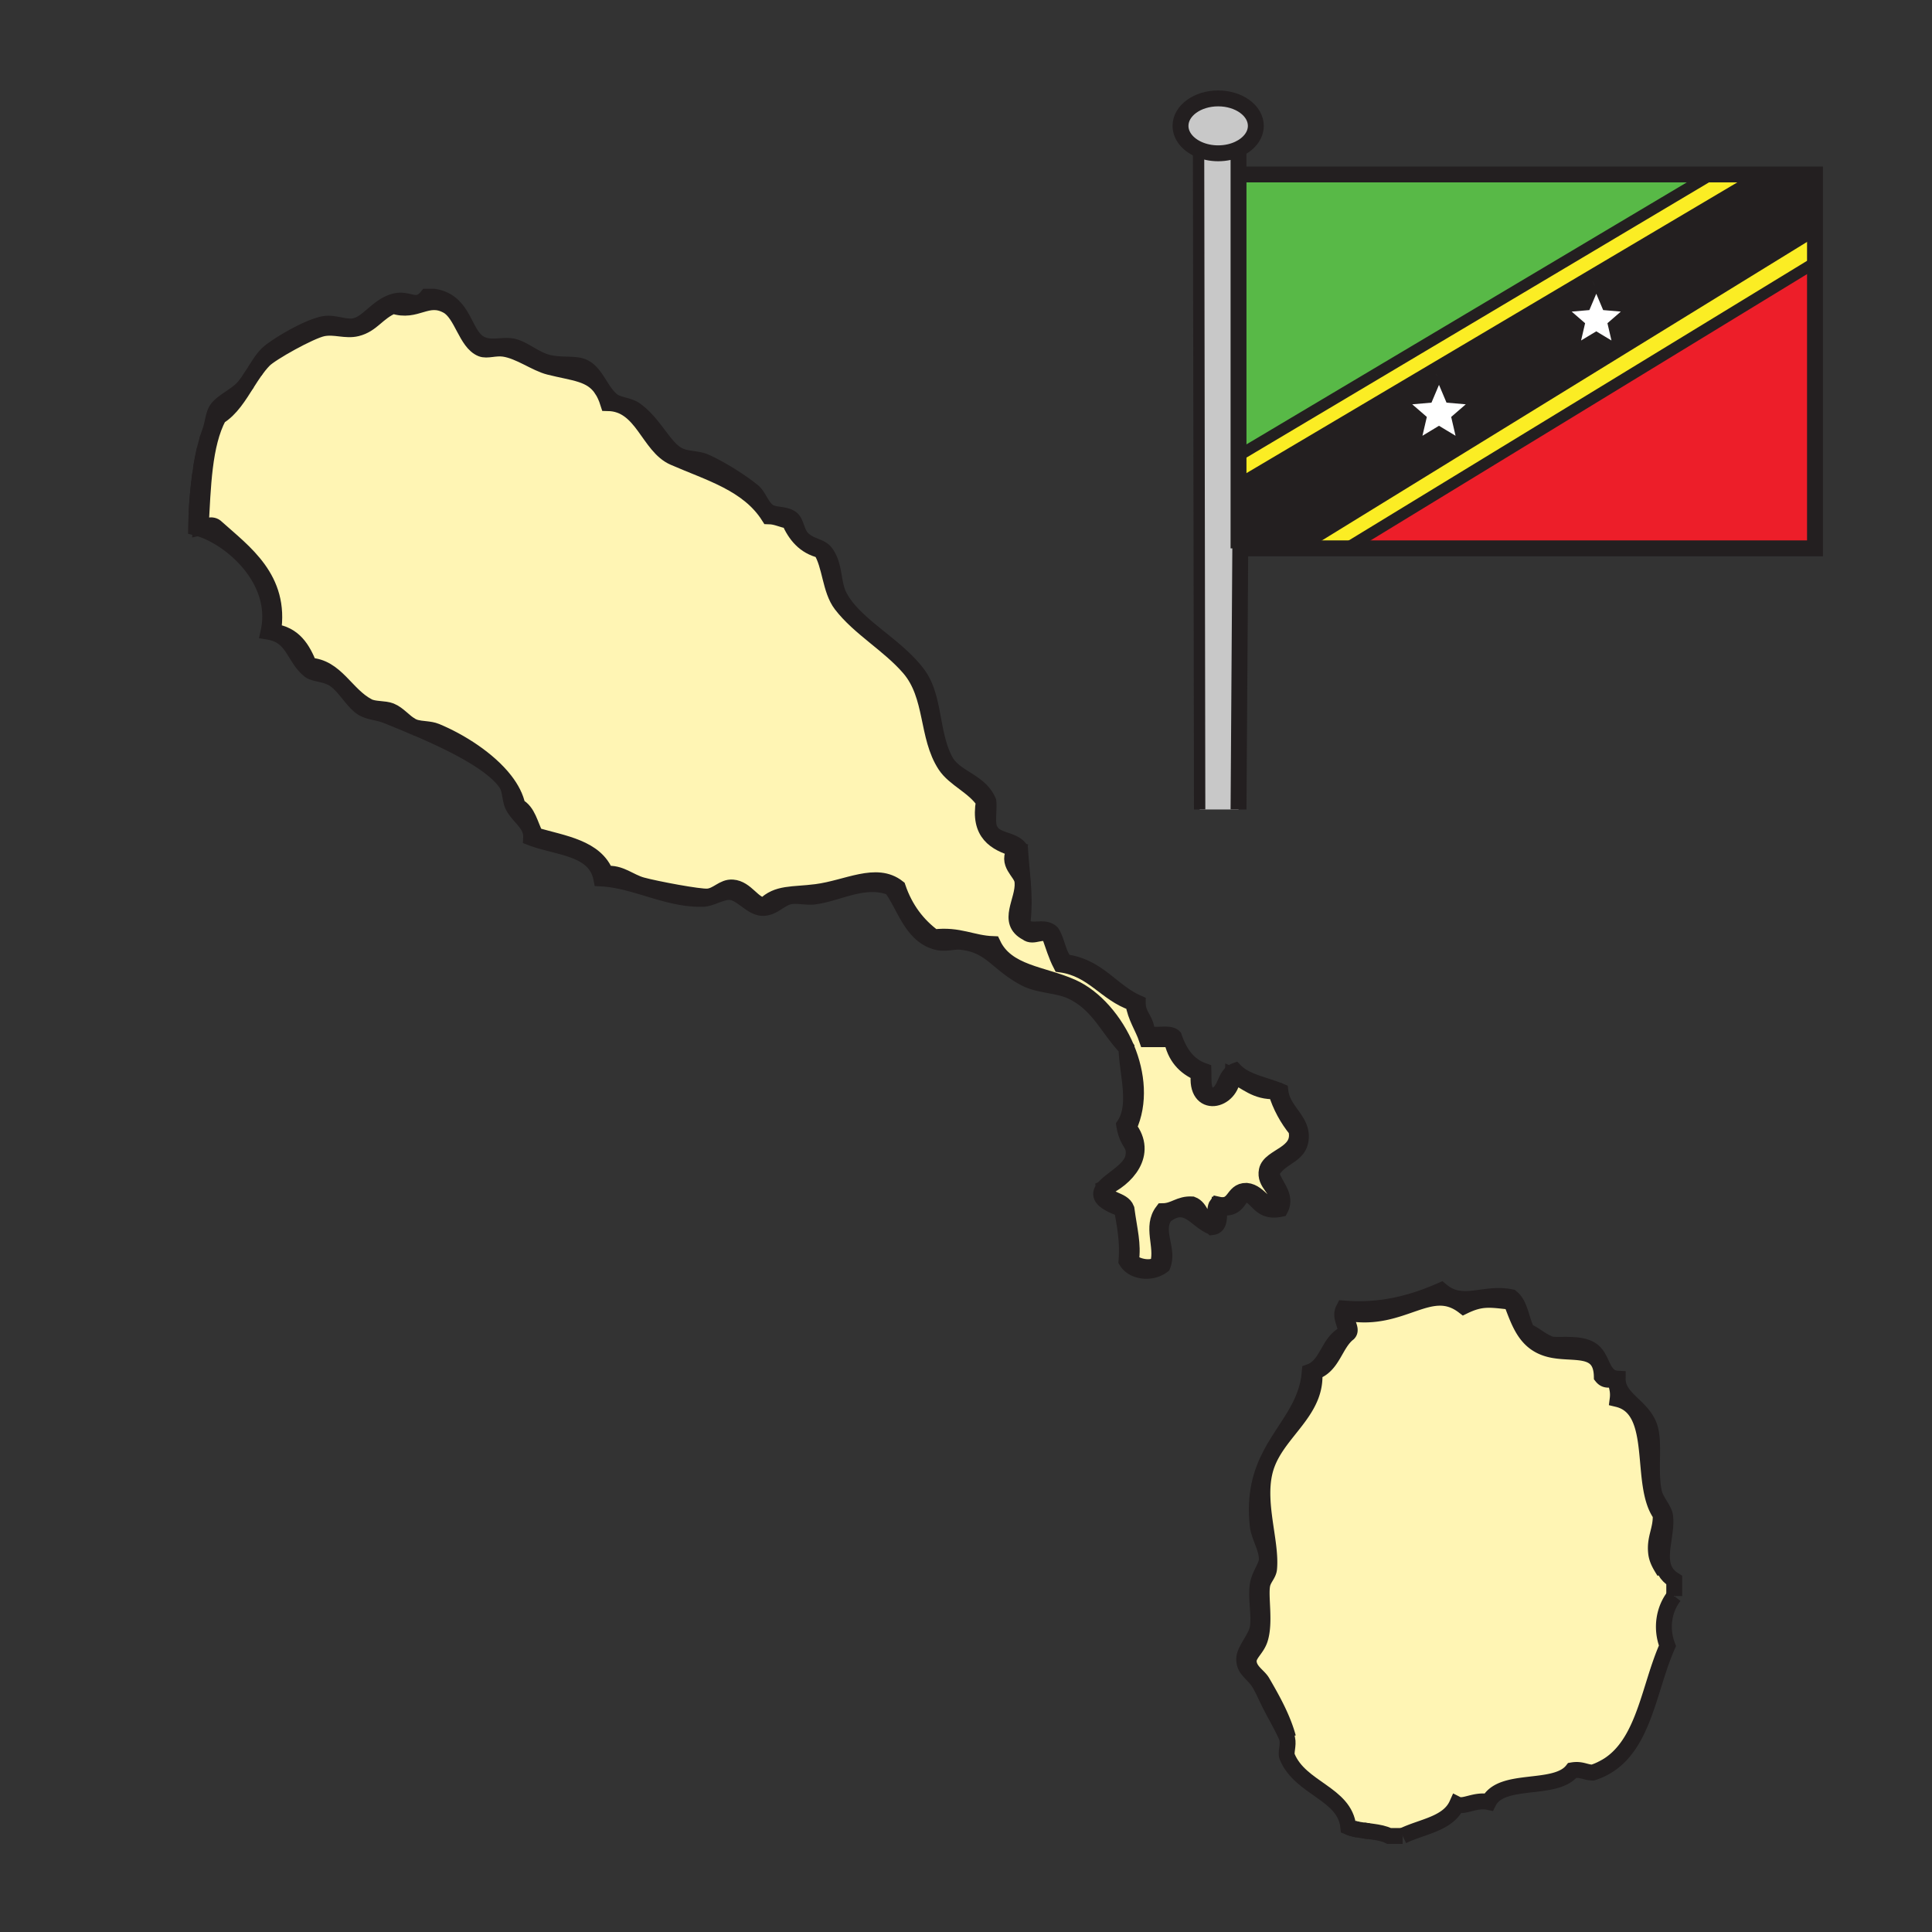
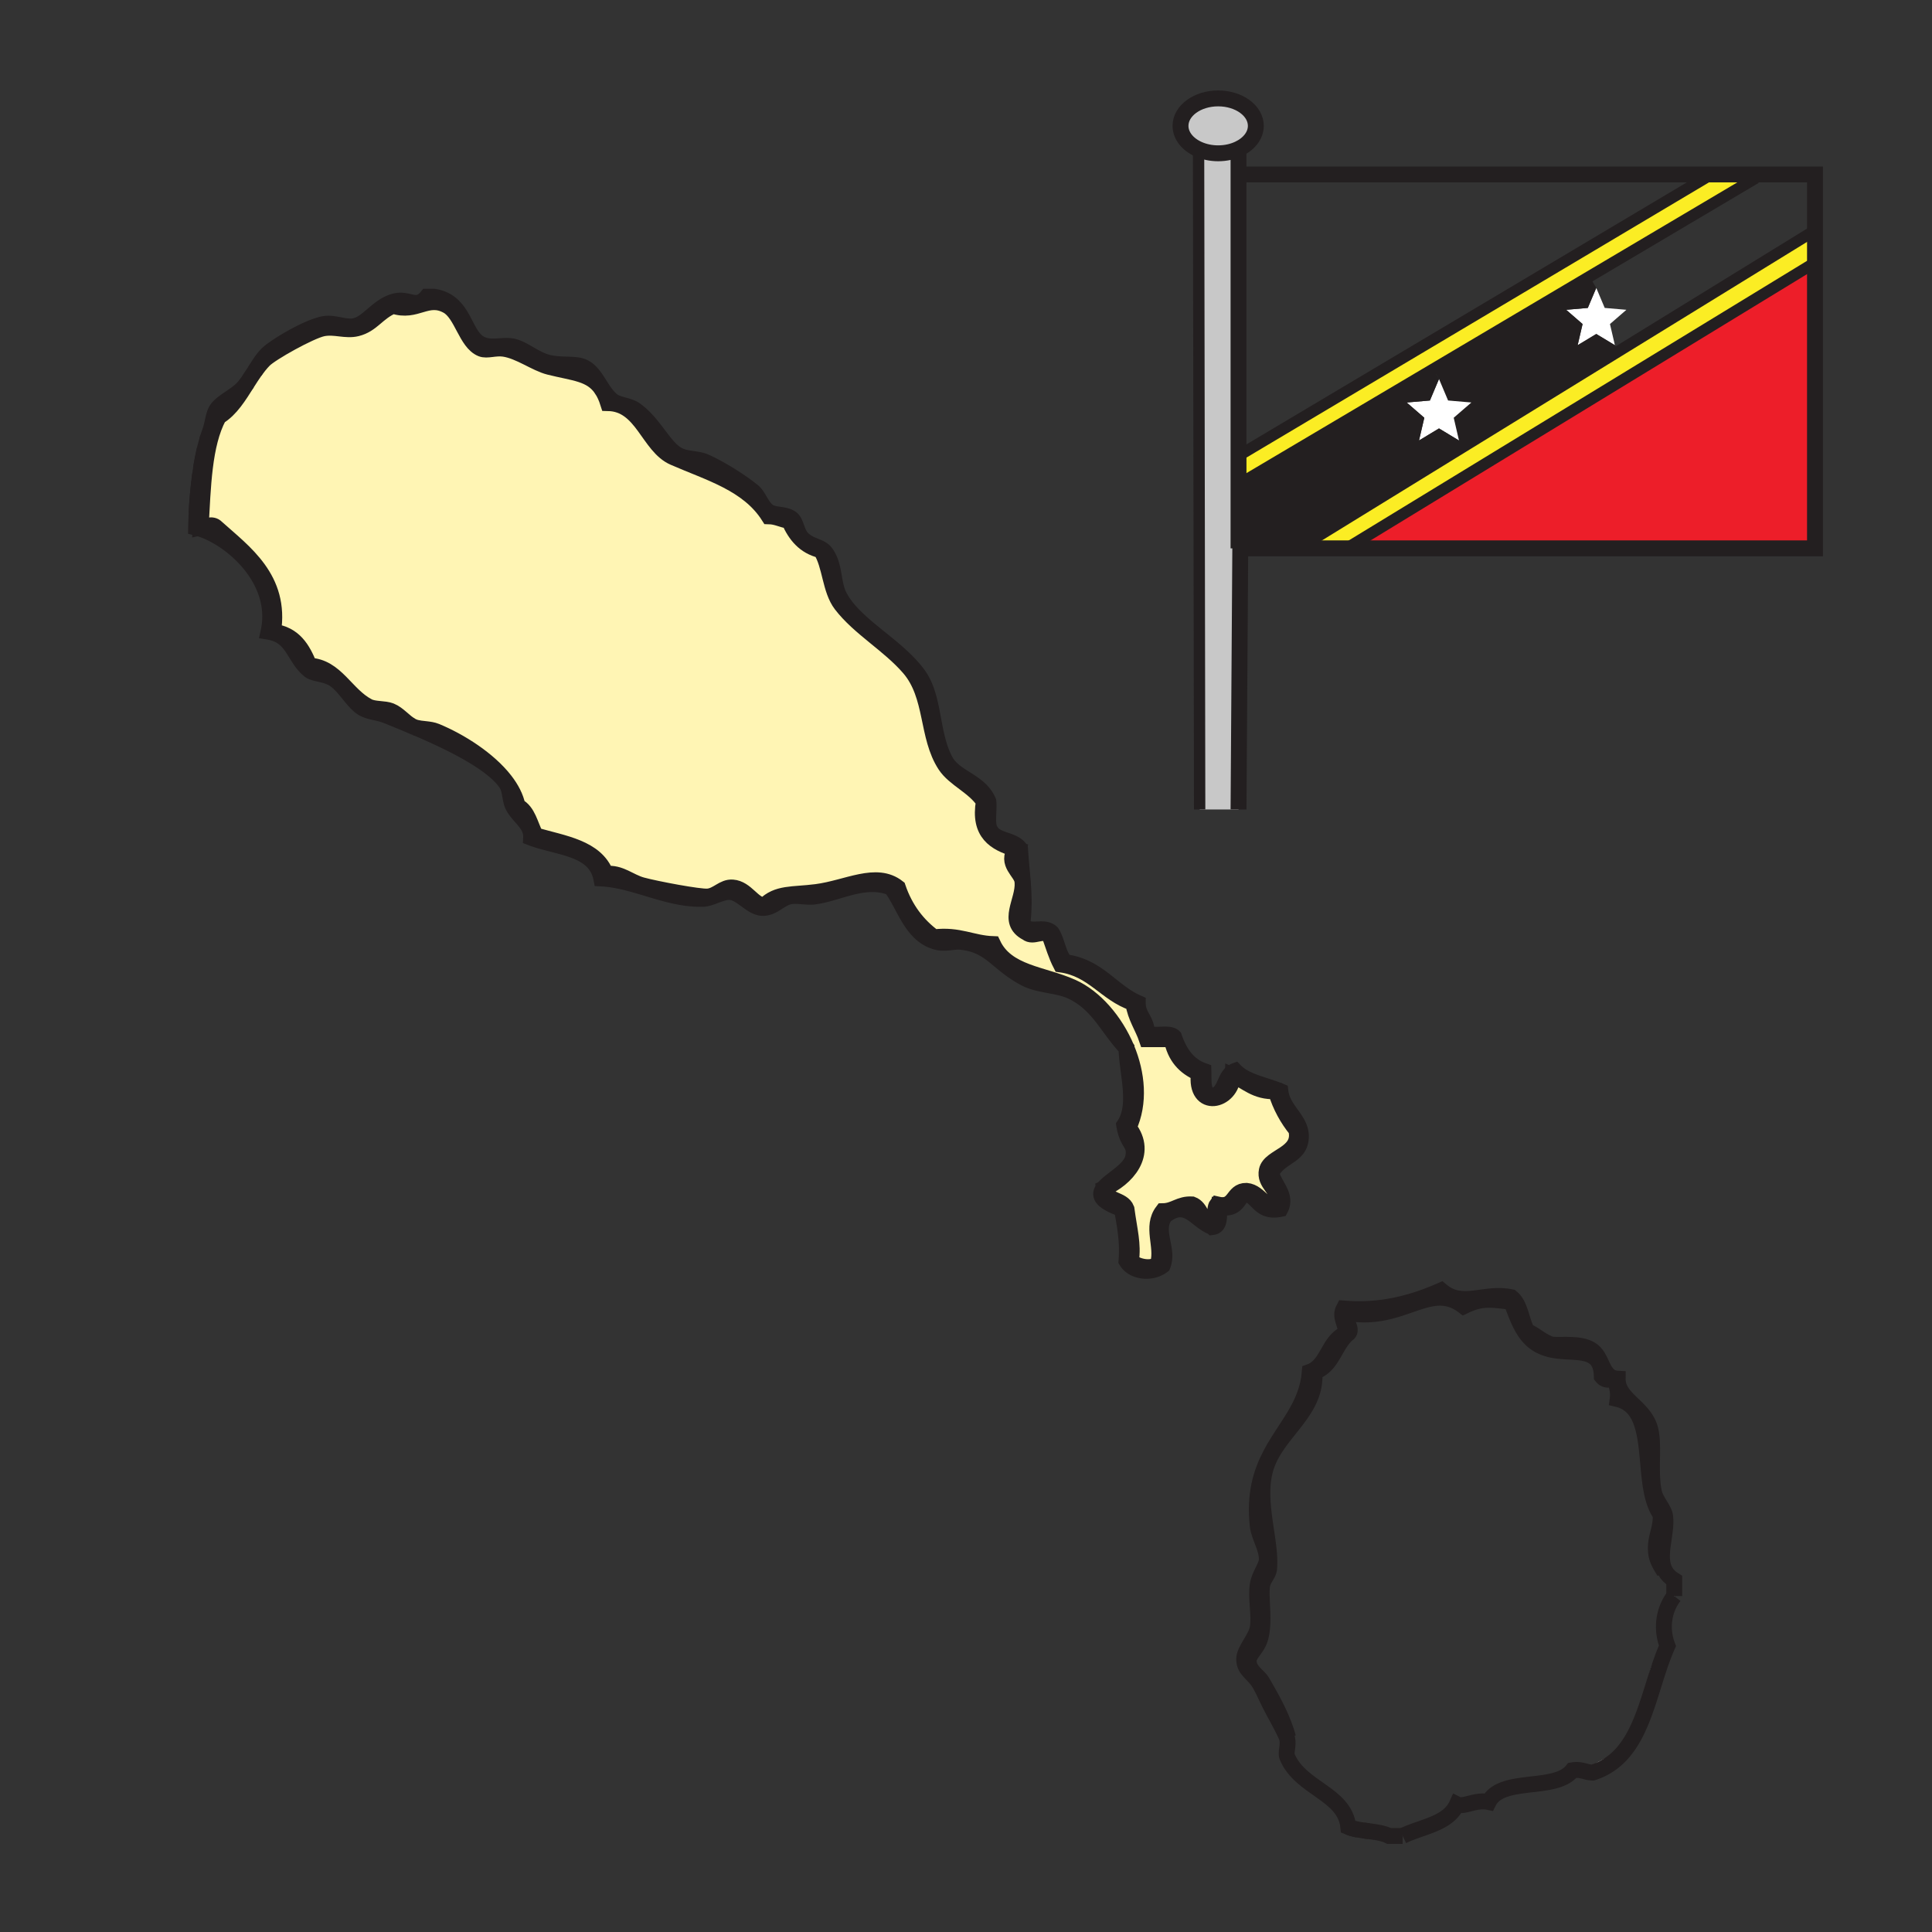
<svg xmlns="http://www.w3.org/2000/svg" width="850.89" height="850.89" viewBox="0 0 850.89 850.89" overflow="visible">
  <rect x="0" y="0" width="850.89" height="850.89" fill="#333333" stroke="none" />
  <path d="M452.25 410.81c2.83 2.3 6.56-1.47 9.97 1 1.57 4.41 2.94 9.02 4.98 12.96 14.3 1.99 19.72 12.86 31.91 16.95.97 6.34 4.13 10.49 5.979 15.95h10.96c1.391 7.59 5.66 12.29 11.97 14.96-2.06 16.271 14.591 12.78 14.95.99 6.03 2.61 9.9 7.39 18.94 6.979 1.99 6.65 5.12 12.17 8.979 16.95 2.561 10.91-11.609 11.46-12.96 17.94-1.21 5.79 5 7.979 5.98 14.96-6.88 3.12-8.67-5.41-14.96-5.98-6.41-.1-4.66 7.96-12.96 5.98-1.721 2.26.39 8.359-2.99 8.97-3.92-1.729-3.85-7.45-7.97-8.97-5.65-.33-7.71 2.92-12.96 2.99-5.23 6.89.109 15.21-2 22.93-2.15 3.07-9.681 1.59-11.96-1 1.04-7.601-.681-13.271-1.99-22.93-1.75-4.561-9.28-3.351-9.97-8.971 9.779-4.2 20-15.229 10.96-26.92 4.96-10.81 3.77-23.6-.94-34.91-5.04-12.08-14.09-22.46-23.979-26.899-12.9-5.79-28.801-6.08-34.891-18.94-9.3-.34-14.95-4.33-25.93-2.99-7.29-5.34-12.74-12.51-15.95-21.93-9.5-7.46-22.25.23-35.89 1.99-10.53 1.36-17.11.14-22.93 5.98-5.13-.42-7.87-7.5-13.95-7.97-4.2-.33-6.65 3.63-10.97 3.98-3.58.3-22.67-3.28-28.91-4.98-5.65-1.54-9.52-5.72-15.95-4.99-4.44-11.51-18.51-13.39-30.91-16.94-2.43-4.55-3.33-10.62-7.97-12.96-.76-3.87-2.76-7.68-5.56-11.29-7.22-9.3-19.8-17.27-30.33-21.61-2.75-1.14-6.35-.88-9.06-1.68-.6-.25-1.2-.51-1.79-.76-3.22-1.77-5.7-5.18-9.09-6.54-2.9-1.15-7.2-.55-9.97-1.99-9.83-5.09-14.16-17.46-25.92-17.94-2.94-7.37-6.74-13.87-15.95-14.96 3.68-23.46-12.78-34.95-24.93-45.86-1.88-1.98-4.71-.48-6.97 0 1.03-17.91 1.36-36.51 7.97-48.85 5.34-3.23 8.9-9.15 12.6-14.99 1.21-1.62 2.24-3.27 3.23-4.89 1.28-1.8 2.63-3.52 4.11-5.04 3.05-3.14 20.46-12.86 25.92-13.96 5.22-1.05 10.06 1.22 14.95 0 6.81-1.69 8.88-6.9 15.96-9.97 10.33 3.46 14.92-4.93 23.92 0 6.42 3.52 8.24 16.21 14.96 18.94 2.51 1.03 6.02-.58 9.97 0 6.89 1.02 13.89 6.46 19.94 7.98 10.85 2.74 18.41 2.79 23.11 9.84 1.09 1.62 2.02 3.62 2.81 6.11 15.2.3 17.69 19.03 28.91 23.93 15.7 6.86 32.74 11.53 41.87 25.92 3.57.08 5.76 1.55 8.97 1.99 2.72 6.26 6.72 11.23 13.96 12.96 4.24 6.65 3.97 17.41 8.97 23.93 7.97 10.39 20.97 17.57 29.91 27.91 10.65 12.33 7.54 30.08 15.95 42.87 3.94 6 12.64 9.37 16.95 15.95-2.409 14.05 5.021 18.25 13.96 20.94-4.51 6.4 2.431 9.97 2.99 13.96.04.27.07.54.09.81.532 8.161-7.468 17.251 1.902 22.111z" fill="#fff5b4" />
  <path d="M555.93 740.8c4.53 7.78 9.021 15.83 11.36 24.42l-.5.141c-.7-2.101-3.68-7.63-5.87-11.601-2.24-4.04-4.27-8.979-5.99-11.96-2.779-4.84-6.92-6.03-6.97-10.97-.05-4.24 5.15-9.08 5.98-13.95.909-5.39-.94-13.21 0-18.95.739-4.52 3.88-7.92 3.989-10.96.17-5.029-3.47-10.25-3.989-14.96-1.54-13.859 1.439-23.479 5.729-31.6l.311.17c-.79 1.45-1.48 2.95-2.051 4.52-5.38 14.83 2.21 33.381.99 45.86-.24 2.47-2.439 4.22-2.99 6.97-1.04 5.23 1.38 16.32-1 23.931-1.37 4.39-5.18 6.659-4.979 9.97.26 4.189 4.38 6.209 5.98 8.969z" />
-   <path d="M593.82 587.27c2.27-2.029-2.601-6.609 0-8.97 23.989 4.16 36-14.39 50.84-2.99 7.84-3.829 11.66-3 20.939-1.989 3.631 9.51 6.351 18.279 16.94 20.93 10.21 2.56 22.67-2 22.93 11.97 2.08 2.61 4.21.53 5.98 1.99.609 2.39 1.439 4.55 1 7.98 18.76 4.489 9.16 37.359 18.939 50.84.311 6.7-2.779 10.25-1.989 16.95.38 3.25 2.1 5.8 3.6 8.239 1.16 1.891 2.2 3.71 2.38 5.71.41 4.59-4.79 10.46-4.979 16.95-.101 3.16 2.27 6.75 1.989 8.98-.359 2.899-3.68 6.159-4.979 9.96-3.45 10.01-4.09 24.3-8.94 32.37-.319.54-.67 1.05-1.029 1.529-4.32 5.7-13.311 6.5-16.95 10.971-3.21.22-4.221-1.771-7.98-1-4.01.97-6.1 3.869-8.97 5.979-19.14-2.81-27.5 10.33-41.87 8.97-3.67 1.99-5.57 5.73-7.979 8.98-12.061 4.45-23.82 6.04-37.881 1.99-5.81-12.801-17.069-20.15-26.92-28.91-.189-3.24-.76-6.391-1.6-9.48-2.34-8.59-6.83-16.64-11.36-24.42-1.6-2.76-5.72-4.78-5.979-8.97-.2-3.311 3.609-5.58 4.979-9.97 2.38-7.61-.04-18.7 1-23.931.551-2.75 2.75-4.5 2.99-6.97 1.22-12.479-6.37-31.03-.99-45.86a33.015 33.015 0 0 1 2.051-4.52c6.699-12.35 20.119-21.05 18.88-36.36 8.108-2.518 8.998-12.268 14.958-16.948z" fill="#fff5b4" />
  <path d="M566.9 765.73c-.03-.11-.061-.23-.11-.37l.5-.141c.84 3.09 1.41 6.24 1.6 9.48 9.851 8.76 21.11 16.109 26.92 28.91 14.061 4.05 25.82 2.46 37.881-1.99 2.409-3.25 4.31-6.99 7.979-8.98 14.37 1.36 22.73-11.779 41.87-8.97 2.87-2.11 4.96-5.01 8.97-5.979 3.76-.771 4.771 1.22 7.98 1 3.64-4.471 12.63-5.271 16.95-10.971.359-.479.71-.989 1.029-1.529l.23.14c-3.94 6.58-9.25 11.79-17.22 14.35-3.28-.04-4.961-1.68-8.971-1-7.42 9.53-31.22 2.681-36.88 13.96-5.95-1.26-10.899 2.551-13.96 1-3.91 8.721-15.47 9.79-23.93 13.95h-5.98c-2.02-1.05-4.609-1.53-7.31-1.899l-1.54-.21-1.25-.15c-.391-.061-.79-.11-1.18-.16-.82-.11-1.631-.229-2.421-.38-.369-.07-.739-.14-1.1-.22-.25-.051-.5-.11-.75-.181l-.36-.09c-.29-.08-.58-.16-.859-.26h-.01c-.12-.04-.23-.08-.341-.12-.279-.09-.55-.2-.819-.31-1.511-14.801-21.061-16.78-26.92-30.91-.768-1.86.692-5.02.002-7.97z" fill="#fff" />
  <path d="M578.86 604.22c1.239 15.311-12.181 24.011-18.88 36.36l-.311-.17c6.49-12.32 15.98-21.19 17.2-36.19 8.06-2.899 8.03-13.89 15.95-16.95-.03-4.51-2.98-7.21-1-10.96 16.26 1.33 29.979-2.31 42.87-7.979 9.51 8.02 18.97.41 30.909 2.99 4.101 3.21 4.37 10.25 6.971 14.96 3.97 1.68 6.6 4.7 10.97 5.979 5.75.2 12.32-.649 16.95 1.99 5.76 3.29 4.52 12.56 11.96 12.96-.101 8.83 10.74 11.95 13.96 20.94 2.57 7.199-.04 19.159 1.99 28.909.899 4.33 4.63 7.48 4.989 10.971.811 7.93-3.64 17.399.03 23.939l-.42.25c-1.5-2.439-3.22-4.989-3.6-8.239-.79-6.7 2.3-10.25 1.989-16.95-9.779-13.48-.18-46.351-18.939-50.84.439-3.431-.391-5.591-1-7.98-1.771-1.46-3.9.62-5.98-1.99-.26-13.97-12.72-9.41-22.93-11.97-10.59-2.65-13.31-11.42-16.94-20.93-9.279-1.011-13.1-1.84-20.939 1.989-14.84-11.399-26.851 7.15-50.84 2.99-2.601 2.36 2.27 6.94 0 8.97-5.959 4.681-6.849 14.431-14.959 16.951zM162.14 311.12c2.77 1.44 7.07.84 9.97 1.99 3.39 1.36 5.87 4.77 9.09 6.54-4.08-1.71-7.87-3.24-11.08-4.54-3.36-1.36-7.07-1.46-9.97-2.99-4.48-2.37-8.16-9.83-12.96-12.96-3.97-2.59-8.71-2.16-10.97-3.99-6.93-5.6-6.88-15.1-17.95-16.95 5.13-23.34-17.59-42.34-31.9-45.86.04-2.1.12-4.19.22-6.26.14-2.97.34-5.88.6-8.72.08-.96.18-1.92.28-2.86.08-.84.18-1.66.27-2.48.03-.2.05-.39.07-.57.11-.84.22-1.66.33-2.48.13-.92.26-1.83.4-2.71.2-1.29.42-2.55.66-3.77l.24-1.23a84.08 84.08 0 0 1 1.73-7.16c.15-.5.3-.99.44-1.47.24-.75.49-1.47.74-2.16 1.41-3.86 1.55-7.62 2.99-9.97 2.18-3.54 8.63-6.15 11.97-9.97.58-.66 1.12-1.34 1.63-2.03-3.7 5.84-7.26 11.76-12.6 14.99-6.61 12.34-6.94 30.94-7.97 48.85 2.26-.48 5.09-1.98 6.97 0 12.15 10.91 28.61 22.4 24.93 45.86 9.21 1.09 13.01 7.59 15.95 14.96 11.76.48 16.09 12.85 25.92 17.94zM256.85 161.58c3.78 1.67 5.92 5.86 8.42 9.67l-.26.17c-4.7-7.05-12.26-7.1-23.11-9.84-6.05-1.52-13.05-6.96-19.94-7.98-3.95-.58-7.46 1.03-9.97 0-6.72-2.73-8.54-15.42-14.96-18.94-9-4.93-13.59 3.46-23.92 0-7.08 3.07-9.15 8.28-15.96 9.97-4.89 1.22-9.73-1.05-14.95 0-5.46 1.1-22.87 10.82-25.92 13.96-1.48 1.52-2.83 3.24-4.11 5.04 2.13-3.46 4.07-6.73 7.1-9.03 5.76-4.36 17.74-11.11 23.93-11.96 4.13-.57 8.91 1.78 12.96.99 5.89-1.13 10.34-9.2 17.94-10.96 6.19-1.43 9.25 3.67 13.96-2h2.99c13.94 2.14 12.91 17.26 20.94 20.94 4.59 2.11 9.46.04 13.95 1 4.54.97 9.42 5.45 14.96 6.98 5.91 1.62 12.15.31 15.95 1.99z" />
  <path d="M87.19 217.38c-.26 2.84-.46 5.75-.6 8.72.09-1.95.21-3.89.35-5.79.08-.98.16-1.96.25-2.93zM734.38 724.85c-5.87 13.181-8.53 29.561-15.68 41.48l-.23-.14c4.851-8.07 5.49-22.36 8.94-32.37 1.3-3.801 4.62-7.061 4.979-9.96.28-2.23-2.09-5.82-1.989-8.98.189-6.49 5.39-12.36 4.979-16.95-.18-2-1.22-3.819-2.38-5.71l.42-.25c.84 1.49 2.1 2.83 3.95 3.971v6.979c-4.379 5.55-6.069 13.91-2.989 21.93z" fill="#fff" />
  <path fill="#fbed24" d="M799.36 101.45v14.26h-.08L594.64 240.57v.94h-19.95v-1.8l69.63-42.85 68.54-42.18z" />
-   <path fill="#231f20" d="M799.36 92.93v8.52l-86.5 53.23-1.63-2.65-2.17-9.32 7.23-6.27-9.54-.82-3.72-8.82-2.97-5.02 73.21-43.36v-1.59h26.09z" />
  <path fill="#ed1e29" d="M799.36 115.71v125.8H594.64v-.94l204.64-124.86z" />
  <path fill="#fff" d="M716.29 136.44l-7.23 6.27 2.17 9.32-8.2-4.94-8.2 4.94 2.17-9.32-7.24-6.27 9.54-.82 3.73-8.82 3.72 8.82z" />
  <path fill="#231f20" d="M712.86 154.68l-68.54 42.18-1.76-2.86-2.32-10.01 7.76-6.72-10.24-.88-4-9.47-2.57-4.34 68.87-40.8 2.97 5.02-3.73 8.82-9.54.82 7.24 6.27-2.17 9.32 8.2-4.94 8.2 4.94z" />
  <path fill="#fff" d="M648 177.27l-7.76 6.72 2.32 10.01-8.8-5.31-8.8 5.31 2.33-10.01-7.76-6.72 10.23-.88 4-9.47 4 9.47z" />
  <path fill="#231f20" d="M547.81 211.96l83.38-49.38 2.57 4.34-4 9.47-10.23.88 7.76 6.72-2.33 10.01 8.8-5.31 8.8 5.31 1.76 2.86-69.63 42.85v1.8h-29.22v-29.55z" />
  <path d="M602.91 806.48c-.42-.051-.83-.101-1.25-.15l1.25.15zM601.66 806.33c-.391-.05-.79-.11-1.18-.16.39.05.79.1 1.18.16zM596.96 805.57c.36.08.73.149 1.1.22-.37-.07-.74-.14-1.1-.22zM596.21 805.39c.25.07.5.13.75.181-.25-.061-.5-.111-.75-.181zM594.99 805.04c.279.1.569.18.859.26-.299-.08-.579-.17-.859-.26z" fill="#fff" />
  <path d="M594.64 804.92c.11.04.221.08.341.12-.121-.04-.231-.07-.341-.12z" />
  <path d="M593.82 804.61c.27.109.54.22.819.31-.279-.09-.549-.2-.819-.31z" fill="#fff" />
  <path fill="#fbed24" d="M546.94 199.82l.73-.43L752.45 77.55v-.72h20.82v1.59l-73.21 43.36-68.87 40.8-83.38 49.38h-2.34v-12.14z" />
-   <path fill="#58b947" d="M752.45 77.55L547.67 199.39l-.73.43h-1.47V76.83h206.98z" />
  <path d="M519.92 55.43c0-6.68 7.43-12.09 16.58-12.09 9.17 0 16.59 5.41 16.59 12.09 0 4.26-3.03 8.01-7.62 10.17-2.58 1.21-5.66 1.92-8.97 1.92-3.16 0-6.12-.65-8.63-1.77-4.77-2.12-7.95-5.95-7.95-10.32z" fill="#c8c8c8" />
  <path d="M527.87 65.75c2.51 1.12 5.47 1.77 8.63 1.77 3.31 0 6.39-.71 8.97-1.92V356.5h-17.12l-.48-290.75z" fill="#c8c8c8" />
-   <path d="M497.11 496.55c9.04 11.69-1.181 22.72-10.96 26.92l-.131-.1c3.08-3.95 12.051-8.04 13.091-13.86 1.09-6.17-2.58-5.3-3.99-13.95 5.95-8.88 1.31-22.569 1-33.899l.05-.021c4.71 11.31 5.9 24.1.94 34.91z" />
  <path d="M486.15 523.47c.689 5.62 8.22 4.41 9.97 8.971 1.31 9.659 3.03 15.329 1.99 22.93 2.279 2.59 9.81 4.07 11.96 1 2.109-7.72-3.23-16.04 2-22.93 5.25-.07 7.31-3.32 12.96-2.99 4.12 1.52 4.05 7.24 7.97 8.97l-.23.47c-6.689-3.29-10.46-11.569-19.71-4.46-4.779 6.92 1.9 14.561-.989 21.94-4.75 3.689-12.96 2.99-15.95-2 .6-7.7-.271-13.44-2-22.93-9.48-3.36-10.37-6.181-8.101-9.07l.13.099z" />
  <path d="M450.26 406.83c2.79 5.06 9.26.34 12.96 3.98 2.44 3.88 2.86 9.77 5.98 12.97 14.64 1.97 20.34 12.88 31.899 17.94-.01 5.66 3.9 7.4 3.99 12.96 2.28 2.37 9.67-.37 11.96 1.99 2.391 6.92 6.09 12.53 12.96 14.96.16 4.82-.6 10.57 3.99 10.96 6.12-.85 4.87-9.08 9.97-10.96 4.74 4.89 13.16 6.11 19.94 8.97 1 8.78 9.78 12.631 8.97 20.94-.78 7.95-9.08 7.55-12.96 14.95.91 5.3 7.13 9.84 3.99 15.95-9.57 1.93-9.57-5.721-15.95-6.98-2.85 2.81-3.51 7.8-10.97 5.98-.19 3.81.58 8.56-2.99 8.979a13.4 13.4 0 0 1-1.23-.53l.23-.47c3.38-.61 1.27-6.71 2.99-8.97 8.3 1.979 6.55-6.08 12.96-5.98 6.29.57 8.08 9.101 14.96 5.98-.98-6.98-7.19-9.17-5.98-14.96 1.351-6.48 15.521-7.03 12.96-17.94-3.859-4.78-6.989-10.3-8.979-16.95-9.04.41-12.91-4.369-18.94-6.979-.359 11.79-17.01 15.28-14.95-.99-6.31-2.67-10.579-7.37-11.97-14.96h-10.96c-1.85-5.46-5.01-9.61-5.979-15.95-12.19-4.09-17.61-14.96-31.91-16.95-2.04-3.94-3.41-8.55-4.98-12.96-3.41-2.47-7.14 1.3-9.97-1-9.37-4.86-1.37-13.95-1.9-22.11l.131-.01c.438 5.78.608 11.38-.222 18.14zM296.73 201.46c-11.22-4.9-13.71-23.63-28.91-23.93-.79-2.49-1.72-4.49-2.81-6.11l.26-.17c1.32 2.01 2.74 3.91 4.54 5.28 2.46 1.88 7.07 1.94 9.97 3.99 8.36 5.92 12.64 16.66 18.94 19.94 3.71 1.93 8.43 1.4 11.96 2.99 6.66 2.99 15.42 8.47 20.94 12.96 2.57 2.09 3.8 6.94 6.98 8.97 2.62 1.69 7.25.89 9.97 2.99 2.23 1.74 2.19 6.3 4.98 8.98 3.53 3.38 7.77 3.12 9.97 5.98 4.29 5.56 3.12 13.16 5.98 18.94 6.46 13.01 25.28 21.69 34.9 34.89 7.4 10.17 5.52 25.99 11.96 37.89 4.21 7.78 15.21 8.85 18.94 17.94.41 4.25-.96 10.27 1 12.96 2.47 4.51 10.26 3.7 12.96 7.98.34 5.49.86 10.18 1.221 14.76l-.131.01c-.02-.27-.05-.54-.09-.81-.56-3.99-7.5-7.56-2.99-13.96-8.939-2.69-16.369-6.89-13.96-20.94-4.31-6.58-13.01-9.95-16.95-15.95-8.41-12.79-5.3-30.54-15.95-42.87-8.94-10.34-21.94-17.52-29.91-27.91-5-6.52-4.73-17.28-8.97-23.93-7.24-1.73-11.24-6.7-13.96-12.96-3.21-.44-5.4-1.91-8.97-1.99-9.13-14.39-26.17-19.06-41.87-25.92z" />
  <path d="M225.94 354.99c-1.5-2.99-1.02-7.06-2.99-9.97-.25-.38-.53-.75-.82-1.13l.25-.19c2.8 3.61 4.8 7.42 5.56 11.29 4.64 2.34 5.54 8.41 7.97 12.96 12.4 3.55 26.47 5.43 30.91 16.94 6.43-.73 10.3 3.45 15.95 4.99 6.24 1.7 25.33 5.28 28.91 4.98 4.32-.35 6.77-4.31 10.97-3.98 6.08.47 8.82 7.55 13.95 7.97 5.82-5.84 12.4-4.62 22.93-5.98 13.64-1.76 26.39-9.45 35.89-1.99 3.21 9.42 8.66 16.59 15.95 21.93 10.98-1.34 16.63 2.65 25.93 2.99 6.09 12.86 21.99 13.15 34.891 18.94 9.89 4.439 18.939 14.819 23.979 26.899l-.05.021c-8.42-8.891-12.21-19.23-23.93-24.92-6.23-3.03-14.641-2.601-20.94-5.99-12.5-6.73-14.77-14.49-27.91-15.95-3.54-.39-6.9 1.12-10.97 0-11.14-3.05-14.03-16.3-19.94-23.92-11.79-4.56-23.06 2.59-33.89 3.98-3.38.44-7.67-.78-10.97 0-4.41 1.06-7.19 5.26-11.96 4.99-4.88-.27-9.06-6.58-13.96-6.98-3.75-.31-8.45 2.88-11.96 2.99-15.65.49-29.84-8.22-44.87-8.97-2.67-13.61-19.11-13.45-30.9-17.95.34-6.09-5.49-9.02-7.98-13.95z" />
  <path d="M222.13 343.89c-6.9-8.78-24.48-17.24-39.14-23.48 2.71.8 6.31.54 9.06 1.68 10.53 4.34 23.11 12.31 30.33 21.61l-.25.19z" />
  <path d="M182.99 320.41c-.32-.09-.62-.2-.91-.32-.3-.13-.6-.28-.88-.44.59.25 1.19.51 1.79.76zM112.17 163.63c-.99 1.62-2.02 3.27-3.23 4.89 1.05-1.66 2.12-3.31 3.23-4.89zM91.61 192.65c-.14.48-.29.97-.44 1.47.14-.5.29-.99.44-1.47zM90.2 197.79zM89.44 201.28l-.24 1.23c.07-.41.15-.82.24-1.23zM88.54 206.28zM88.14 208.99c-.11.82-.22 1.64-.33 2.48.11-.84.21-1.66.33-2.48zM87.74 212.04c-.09.82-.19 1.64-.27 2.48.08-.84.18-1.66.27-2.48zM87.47 214.52z" fill="#fff" />
  <g fill="none" stroke="#231f20">
    <path stroke-width="7" d="M545.47 65.6V241.51M546.54 76.83h252.82v164.68H548.05M527.87 65.75c-4.771-2.12-7.95-5.95-7.95-10.32 0-6.68 7.43-12.09 16.58-12.09 9.17 0 16.59 5.41 16.59 12.09 0 4.26-3.03 8.01-7.62 10.17-2.58 1.21-5.66 1.92-8.97 1.92-3.16 0-6.12-.65-8.63-1.77z" />
    <path stroke-width="5" d="M547.81 211.96l83.38-49.38 68.87-40.8 73.21-43.36M574.69 239.71l69.63-42.85 68.54-42.18 86.5-53.23.79-.48M546.94 199.82l.73-.43L752.45 77.55M594.64 240.57l204.64-124.86" />
-     <path stroke-width="2" d="M642.56 194l-8.8-5.31-8.8 5.31 2.33-10.01-7.76-6.72 10.23-.88 4-9.47 4 9.47 10.24.88-7.76 6.72zM711.23 152.03l-8.2-4.94-8.2 4.94 2.17-9.32-7.24-6.27 9.54-.82 3.73-8.82 3.72 8.82 9.54.82-7.23 6.27z" />
    <path stroke-width="5" d="M527.87 65.75l.48 290.75" />
    <path stroke-width="7" d="M546.25 240.25l-.01 1.26-.77 114.99M600.48 806.17c.39.05.789.11 1.18.16l1.25.15M596.21 805.39c.25.07.5.12.75.181.36.08.73.149 1.1.22M594.99 805.04c.279.09.56.18.859.26M593.82 804.61c.27.109.54.22.819.31M86.94 220.31c-.14 1.9-.26 3.84-.35 5.79M87.74 212.04c-.09.82-.19 1.64-.27 2.48-.1.94-.2 1.9-.28 2.86-.09.97-.17 1.95-.25 2.93M88.14 208.99c-.12.82-.22 1.64-.33 2.48M90.2 197.79c-.27 1.12-.52 2.29-.76 3.49-.09.41-.17.82-.24 1.23a94.86 94.86 0 0 0-.66 3.77M91.61 192.65c-.15.48-.3.97-.44 1.47M112.17 163.63c2.13-3.46 4.07-6.73 7.1-9.03 5.76-4.36 17.74-11.11 23.93-11.96 4.13-.57 8.91 1.78 12.96.99 5.89-1.13 10.34-9.2 17.94-10.96 6.19-1.43 9.25 3.67 13.96-2h2.99c13.94 2.14 12.91 17.26 20.94 20.94 4.59 2.11 9.46.04 13.95 1 4.54.97 9.42 5.45 14.96 6.98 5.91 1.62 12.15.31 15.95 1.99 3.78 1.67 5.92 5.86 8.42 9.67 1.32 2.01 2.74 3.91 4.54 5.28 2.46 1.88 7.07 1.94 9.97 3.99 8.36 5.92 12.64 16.66 18.94 19.94 3.71 1.93 8.43 1.4 11.96 2.99 6.66 2.99 15.42 8.47 20.94 12.96 2.57 2.09 3.8 6.94 6.98 8.97 2.62 1.69 7.25.89 9.97 2.99 2.23 1.74 2.19 6.3 4.98 8.98 3.53 3.38 7.77 3.12 9.97 5.98 4.29 5.56 3.12 13.16 5.98 18.94 6.46 13.01 25.28 21.69 34.9 34.89 7.4 10.17 5.52 25.99 11.96 37.89 4.21 7.78 15.21 8.85 18.94 17.94.41 4.25-.96 10.27 1 12.96 2.47 4.51 10.26 3.7 12.96 7.98.34 5.49.86 10.18 1.221 14.76.439 5.78.609 11.38-.221 18.14 2.79 5.06 9.26.34 12.96 3.98 2.44 3.88 2.86 9.77 5.98 12.97 14.64 1.97 20.34 12.88 31.899 17.94-.01 5.66 3.9 7.4 3.99 12.96 2.28 2.37 9.67-.37 11.96 1.99 2.391 6.92 6.09 12.53 12.96 14.96.16 4.82-.6 10.57 3.99 10.96 6.12-.85 4.87-9.08 9.97-10.96 4.74 4.89 13.16 6.11 19.94 8.97 1 8.78 9.78 12.631 8.97 20.94-.78 7.95-9.08 7.55-12.96 14.95.91 5.3 7.13 9.84 3.99 15.95-9.57 1.93-9.57-5.721-15.95-6.98-2.85 2.81-3.51 7.8-10.97 5.98-.19 3.81.58 8.56-2.99 8.979a13.4 13.4 0 0 1-1.23-.53c-6.689-3.29-10.46-11.569-19.71-4.46-4.779 6.92 1.9 14.561-.989 21.94-4.75 3.689-12.96 2.99-15.95-2 .6-7.7-.271-13.44-2-22.93-9.48-3.36-10.37-6.181-8.101-9.07 3.08-3.95 12.051-8.04 13.091-13.86 1.09-6.17-2.58-5.3-3.99-13.95 5.95-8.88 1.31-22.569 1-33.899-8.42-8.891-12.21-19.23-23.93-24.92-6.23-3.03-14.641-2.601-20.94-5.99-12.5-6.73-14.77-14.49-27.91-15.95-3.54-.39-6.9 1.12-10.97 0-11.14-3.05-14.03-16.3-19.94-23.92-11.79-4.56-23.06 2.59-33.89 3.98-3.38.44-7.67-.78-10.97 0-4.41 1.06-7.19 5.26-11.96 4.99-4.88-.27-9.06-6.58-13.96-6.98-3.75-.31-8.45 2.88-11.96 2.99-15.65.49-29.84-8.22-44.87-8.97-2.67-13.61-19.11-13.45-30.9-17.95.34-6.09-5.49-9.02-7.98-13.95-1.5-2.99-1.02-7.06-2.99-9.97-.25-.38-.53-.75-.82-1.13-6.9-8.78-24.48-17.24-39.14-23.48" />
    <path d="M181.2 319.65c-4.08-1.71-7.87-3.24-11.08-4.54-3.36-1.36-7.07-1.46-9.97-2.99-4.48-2.37-8.16-9.83-12.96-12.96-3.97-2.59-8.71-2.16-10.97-3.99-6.93-5.6-6.88-15.1-17.95-16.95 5.13-23.34-17.59-42.34-31.9-45.86.04-2.1.12-4.19.22-6.26.14-2.97.34-5.88.6-8.72.08-.96.18-1.92.28-2.86.08-.84.18-1.66.27-2.48.03-.2.05-.39.07-.57.11-.84.22-1.66.33-2.48.13-.92.26-1.83.4-2.71.2-1.29.42-2.55.66-3.77l.24-1.23a84.08 84.08 0 0 1 1.73-7.16c.15-.5.3-.99.44-1.47.24-.75.49-1.47.74-2.16 1.41-3.86 1.55-7.62 2.99-9.97 2.18-3.54 8.63-6.15 11.97-9.97.58-.66 1.12-1.34 1.63-2.03" stroke-width="7" />
    <path d="M265.01 171.42c1.09 1.62 2.02 3.62 2.81 6.11 15.2.3 17.69 19.03 28.91 23.93 15.7 6.86 32.74 11.53 41.87 25.92 3.57.08 5.76 1.55 8.97 1.99 2.72 6.26 6.72 11.23 13.96 12.96 4.24 6.65 3.97 17.41 8.97 23.93 7.97 10.39 20.97 17.57 29.91 27.91 10.65 12.33 7.54 30.08 15.95 42.87 3.94 6 12.64 9.37 16.95 15.95-2.409 14.05 5.021 18.25 13.96 20.94-4.51 6.4 2.431 9.97 2.99 13.96.04.27.07.54.09.81.53 8.16-7.47 17.25 1.9 22.11 2.83 2.3 6.56-1.47 9.97 1 1.57 4.41 2.94 9.02 4.98 12.96 14.3 1.99 19.72 12.86 31.91 16.95.97 6.34 4.13 10.49 5.979 15.95h10.96c1.391 7.59 5.66 12.29 11.97 14.96-2.06 16.271 14.591 12.78 14.95.99 6.03 2.61 9.9 7.39 18.94 6.979 1.99 6.65 5.12 12.17 8.979 16.95 2.561 10.91-11.609 11.46-12.96 17.94-1.21 5.79 5 7.979 5.98 14.96-6.88 3.12-8.67-5.41-14.96-5.98-6.41-.1-4.66 7.96-12.96 5.98-1.721 2.26.39 8.359-2.99 8.97-3.92-1.729-3.85-7.45-7.97-8.97-5.65-.33-7.71 2.92-12.96 2.99-5.23 6.89.109 15.21-2 22.93-2.15 3.07-9.681 1.59-11.96-1 1.04-7.601-.681-13.271-1.99-22.93-1.75-4.561-9.28-3.351-9.97-8.971 9.779-4.2 20-15.229 10.96-26.92 4.96-10.81 3.77-23.6-.94-34.91-5.04-12.08-14.09-22.46-23.979-26.899-12.9-5.79-28.801-6.08-34.891-18.94-9.3-.34-14.95-4.33-25.93-2.99-7.29-5.34-12.74-12.51-15.95-21.93-9.5-7.46-22.25.23-35.89 1.99-10.53 1.36-17.11.14-22.93 5.98-5.13-.42-7.87-7.5-13.95-7.97-4.2-.33-6.65 3.63-10.97 3.98-3.58.3-22.67-3.28-28.91-4.98-5.65-1.54-9.52-5.72-15.95-4.99-4.44-11.51-18.51-13.39-30.91-16.94-2.43-4.55-3.33-10.62-7.97-12.96-.76-3.87-2.76-7.68-5.56-11.29-7.22-9.3-19.8-17.27-30.33-21.61-2.75-1.14-6.35-.88-9.06-1.68-.32-.09-.62-.2-.91-.32-.3-.13-.6-.28-.88-.44-3.22-1.77-5.7-5.18-9.09-6.54-2.9-1.15-7.2-.55-9.97-1.99-9.83-5.09-14.16-17.46-25.92-17.94-2.94-7.37-6.74-13.87-15.95-14.96 3.68-23.46-12.78-34.95-24.93-45.86-1.88-1.98-4.71-.48-6.97 0 1.03-17.91 1.36-36.51 7.97-48.85 5.34-3.23 8.9-9.15 12.6-14.99 1.05-1.66 2.12-3.31 3.23-4.89 1.28-1.8 2.63-3.52 4.11-5.04 3.05-3.14 20.46-12.86 25.92-13.96 5.22-1.05 10.06 1.22 14.95 0 6.81-1.69 8.88-6.9 15.96-9.97 10.33 3.46 14.92-4.93 23.92 0 6.42 3.52 8.24 16.21 14.96 18.94 2.51 1.03 6.02-.58 9.97 0 6.89 1.02 13.89 6.46 19.94 7.98 10.852 2.741 18.412 2.791 23.112 9.841zM617.74 808.59h-5.98c-2.02-1.05-4.609-1.53-7.31-1.899l-1.54-.21-1.25-.15c-.391-.061-.79-.11-1.18-.16-.82-.11-1.631-.229-2.421-.38-.369-.07-.739-.14-1.1-.22-.25-.051-.5-.11-.75-.181l-.36-.09c-.29-.08-.58-.16-.859-.26h-.01c-.12-.04-.23-.07-.341-.12-.279-.09-.55-.2-.819-.31-1.511-14.801-21.061-16.78-26.92-30.91-.771-1.86.689-5.021 0-7.97-.03-.11-.061-.23-.11-.37-.7-2.101-3.68-7.63-5.87-11.601-2.24-4.04-4.27-8.979-5.99-11.96-2.779-4.84-6.92-6.03-6.97-10.97-.05-4.24 5.15-9.08 5.98-13.95.909-5.39-.94-13.21 0-18.95.739-4.52 3.88-7.92 3.989-10.96.17-5.029-3.47-10.25-3.989-14.96-1.54-13.859 1.439-23.479 5.729-31.6 6.49-12.32 15.98-21.19 17.2-36.19 8.06-2.899 8.03-13.89 15.95-16.95-.03-4.51-2.98-7.21-1-10.96 16.26 1.33 29.979-2.31 42.87-7.979 9.51 8.02 18.97.41 30.909 2.99 4.101 3.21 4.37 10.25 6.971 14.96 3.97 1.68 6.6 4.7 10.97 5.979 5.75.2 12.32-.649 16.95 1.99 5.76 3.29 4.52 12.56 11.96 12.96-.101 8.83 10.74 11.95 13.96 20.94 2.57 7.199-.04 19.159 1.99 28.909.899 4.33 4.63 7.48 4.989 10.971.811 7.93-3.64 17.399.03 23.939.84 1.49 2.1 2.83 3.95 3.971v6.979" stroke-width="7" />
    <path d="M567.29 765.22c-2.34-8.59-6.83-16.64-11.36-24.42-1.6-2.76-5.72-4.78-5.979-8.97-.2-3.311 3.609-5.58 4.979-9.97 2.38-7.61-.04-18.7 1-23.931.551-2.75 2.75-4.5 2.99-6.97 1.22-12.479-6.37-31.03-.99-45.86a33.015 33.015 0 0 1 2.051-4.52c6.699-12.35 20.119-21.05 18.88-36.36 8.109-2.52 9-12.27 14.96-16.95 2.27-2.029-2.601-6.609 0-8.97 23.989 4.16 36-14.39 50.84-2.99 7.84-3.829 11.66-3 20.939-1.989 3.631 9.51 6.351 18.279 16.94 20.93 10.21 2.56 22.67-2 22.93 11.97 2.08 2.61 4.21.53 5.98 1.99.609 2.39 1.439 4.55 1 7.98 18.76 4.489 9.16 37.359 18.939 50.84.311 6.7-2.779 10.25-1.989 16.95.38 3.25 2.1 5.8 3.6 8.239M617.74 808.59c8.46-4.16 20.02-5.229 23.93-13.95 3.061 1.551 8.01-2.26 13.96-1 5.66-11.279 29.46-4.43 36.88-13.96 4.01-.68 5.69.96 8.971 1 7.97-2.56 13.279-7.77 17.22-14.35 7.149-11.92 9.81-28.3 15.68-41.48-3.08-8.02-1.39-16.38 2.99-21.93" stroke-width="7" />
  </g>
  <path fill="none" d="M.25.25h850.394v850.394H.25z" />
</svg>